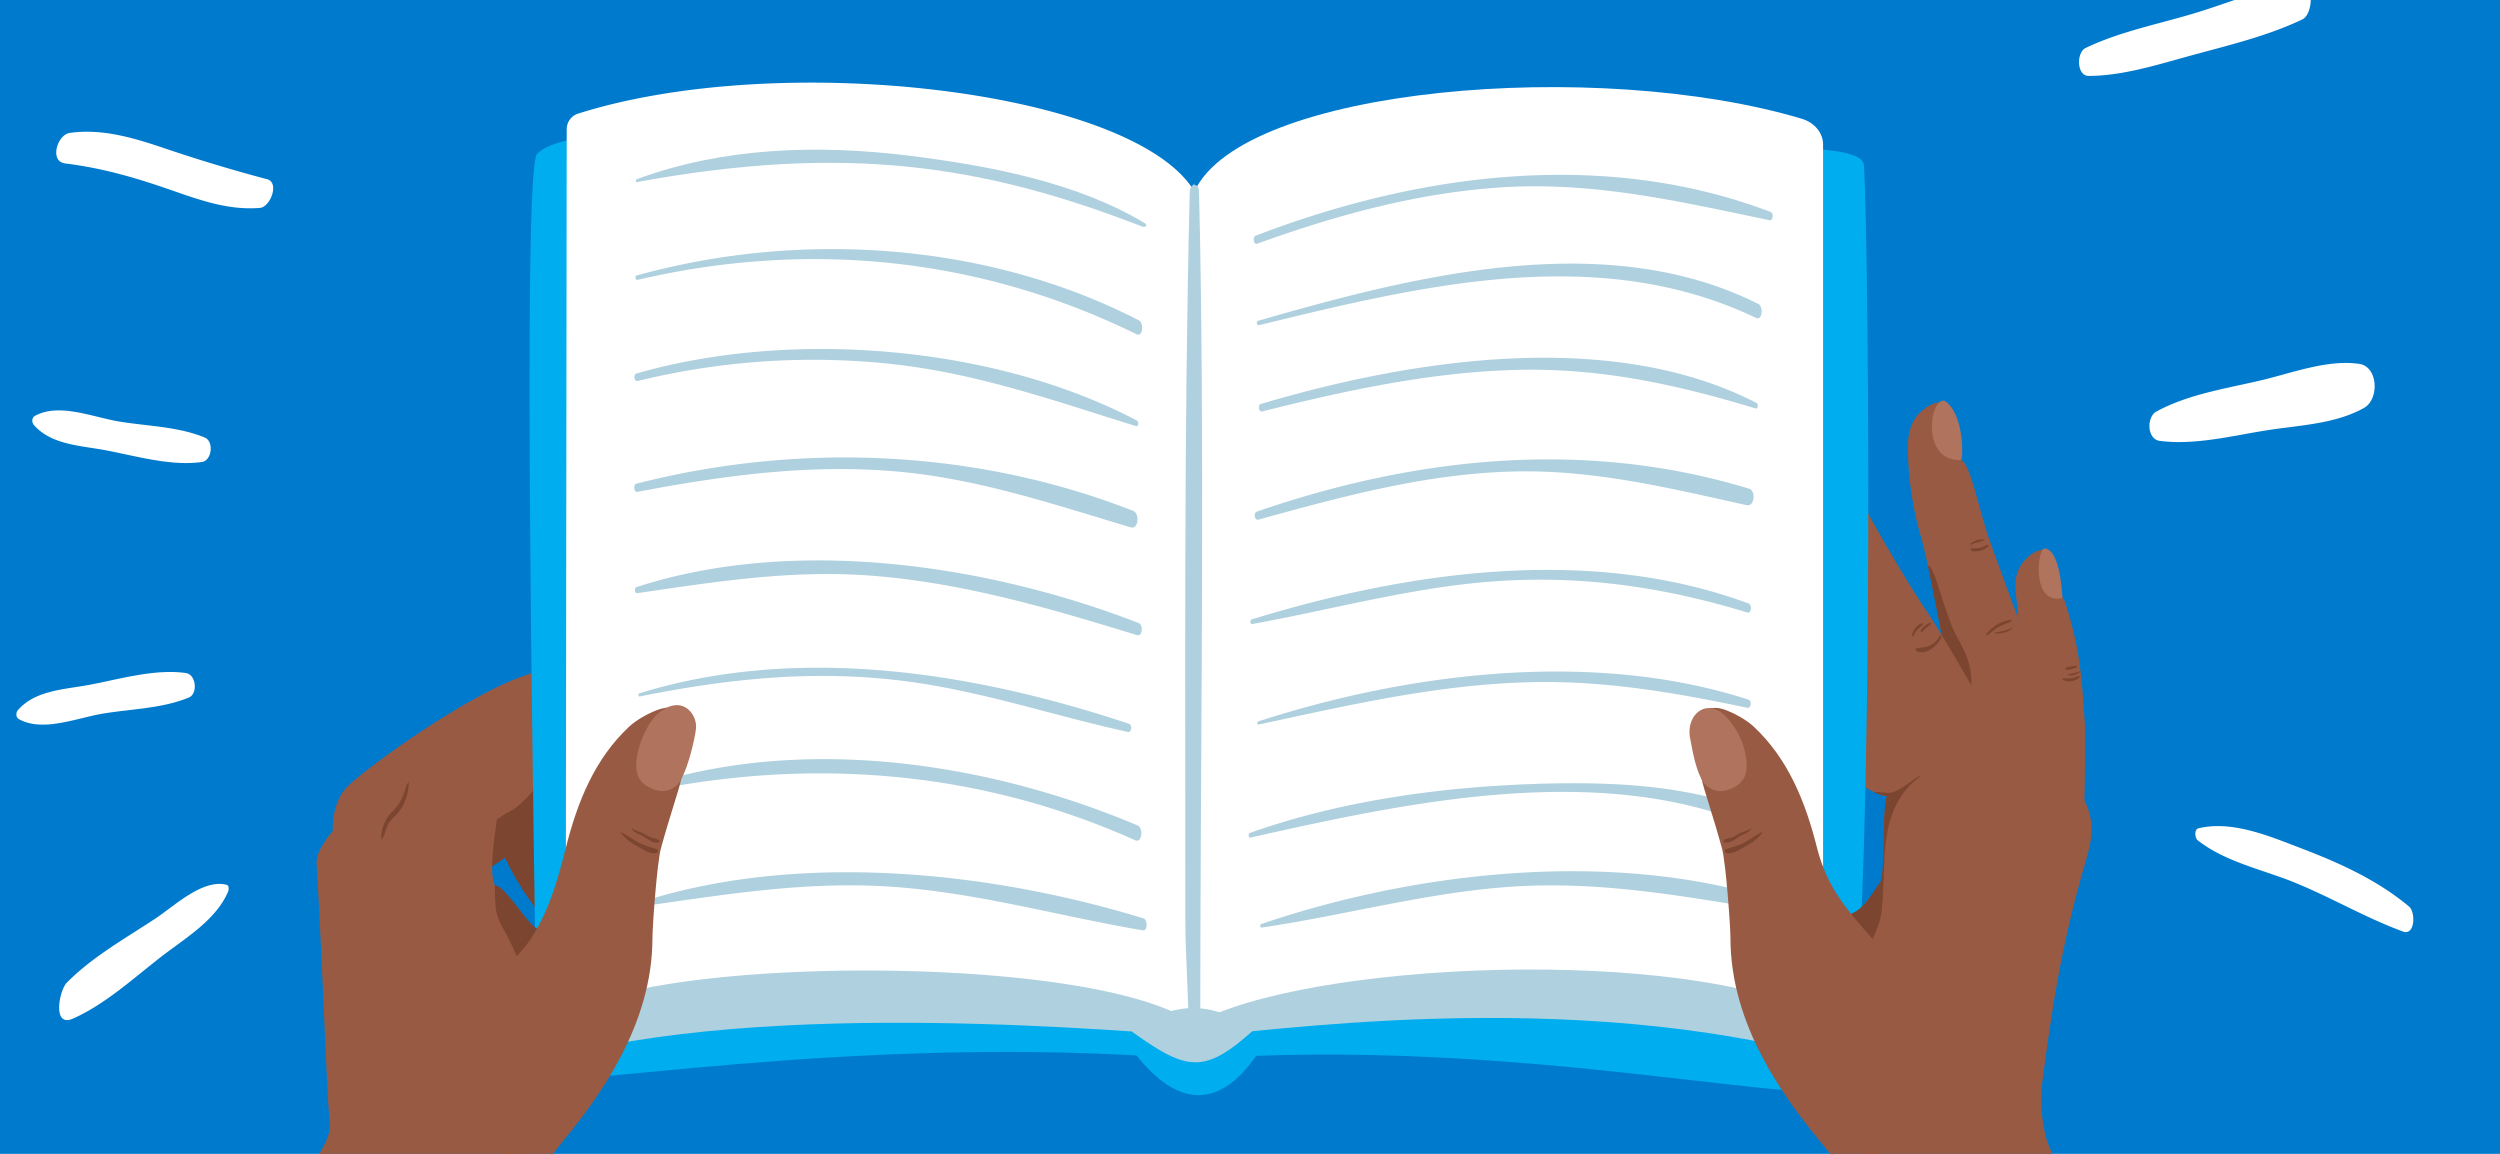
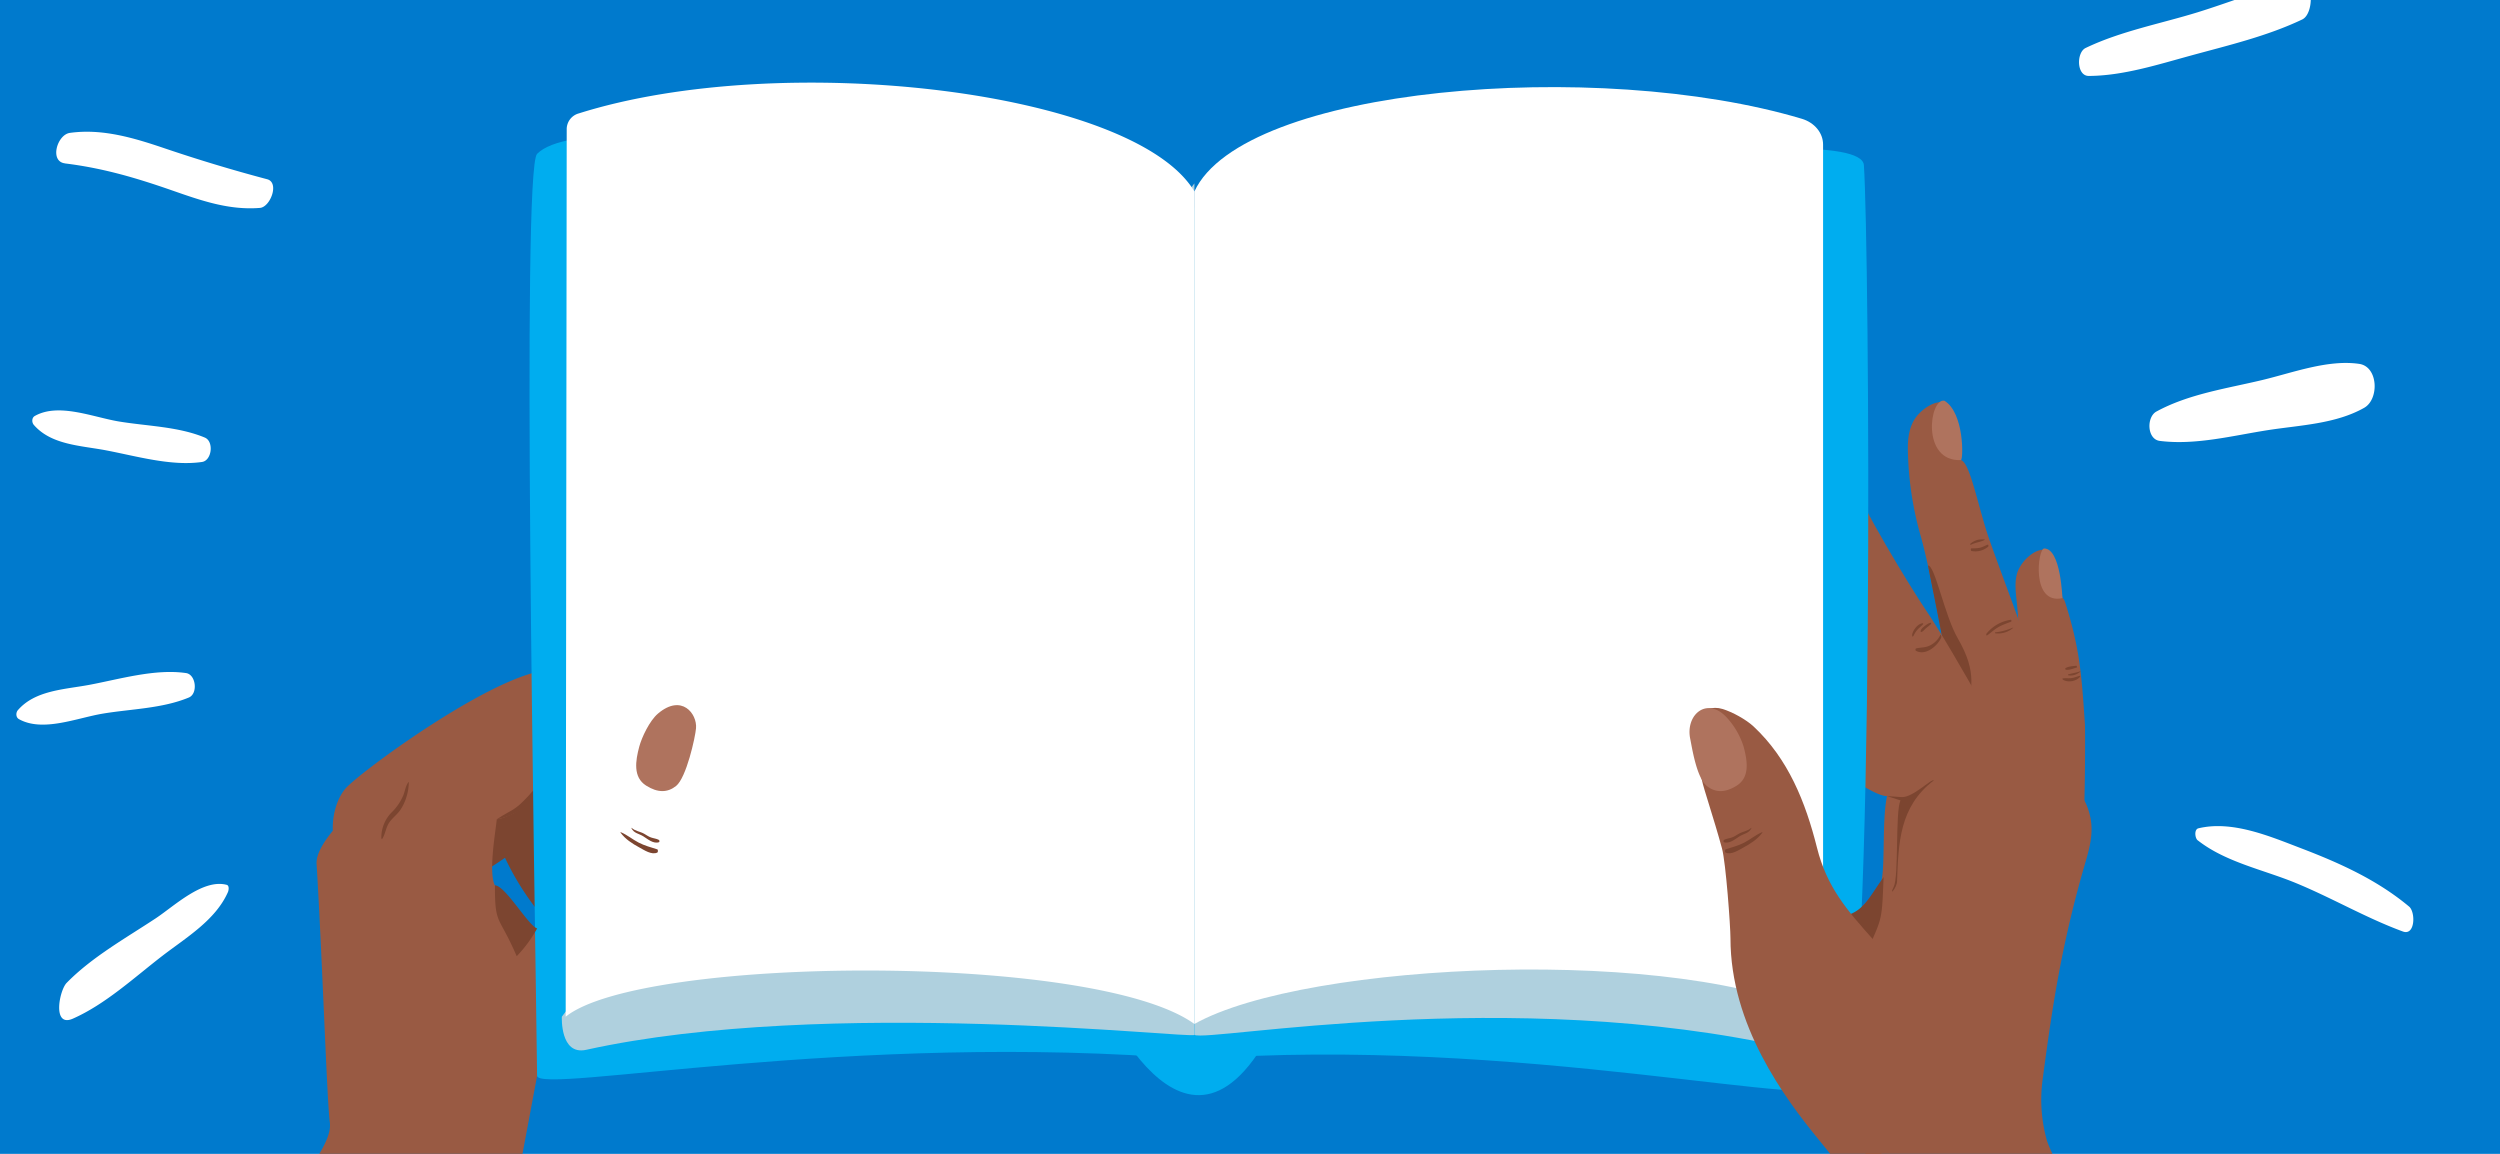
<svg xmlns="http://www.w3.org/2000/svg" width="585" height="270" viewBox="0 0 585 270">
  <g fill="none" fill-rule="evenodd">
    <path fill="#007ACD" d="M0 0h585v270H0z" />
    <path d="M468.49 187.75l19.11 3.33c.32-4.9.36-20.29.27-21.67-.8-11.65-1.15-17.48-4.63-28.5-.04-.13-.41-1.03-.62-.95 0 0-1.89-10.24-3.47-11.05-1.16-.6-2.64-.08-3.94.9a9.33 9.33 0 0 0-3.08 3.96c-.89 2.56-.36 5.36-.11 8.06.74 8.06.6 18.77 2 26.74.2 1.1-3.8 14.51-5.53 19.18" fill="#995A43" />
    <path d="M472.58 151.06c.3-.85 2.05 7.28 3.08 10.13 1.87 5.11.03 13.8 1.22 21.68l-2.91-14.63c-1.11-3.02-1.4-17.18-1.4-17.18" fill="#DF7C63" />
    <path d="M446.44 105.13c-.04-2.7.36-5.54 2.02-7.66 1.67-2.12 5.09-4.35 7.36-2.9 1.9 1.22 3.06 13.09 3.06 13.09 2 .65 3.7 9.43 6.1 17.04 1.28 4.05 9.27 25.06 9.9 27.68 2.66 11.2 3.75 22.72 4.8 34.2l-18.47-.27c-3.4-16.1-5.65-33.08-9.05-49.17-.82-3.93-1.63-7.79-2.7-11.65a78.12 78.12 0 0 1-3.02-20.36" fill="#995A43" />
    <path d="M451.14 132.34c1.6-.27 3.87 11.66 6.96 17 4.86 8.4 2.84 11.72 2.52 17.74l-5.85-16.38c-.57-3.16-3.63-18.36-3.63-18.36" fill="#7C4530" />
    <path d="M418.55 99.97c1.36-2.62 3.62-5.68 6.52-5.15.43.08 5.77 12.05 6.36 14.92.7-.12 1.17.91 1.45 1.63 2.8 7.32 13.96 25.74 17.65 31.2 6.63 9.78 21.92 37.26 24.2 43.75l-24.87-4.45c-9.96-15.54-11.62-18.32-18.66-35.38-1.22-2.94-10.24-22.41-11.2-25.45-1.48-4.7-2.69-7.5-2.87-12.42-.1-2.96.05-6.03 1.42-8.65" fill="#995A43" />
    <path d="M430.43 167.44c1.46-.13 7.25 2.74 9.6 3.5 5.74 1.83 11.3 5.46 14.54 11.14l-11.5-4.99s-7.7-5.29-12.64-9.65" fill="#DF7C63" />
    <path d="M394.27 178.55c.68.7 1.8 1.1 2.66 1.5 3.1 1.41 6.3 2.58 9.49 3.77 1.4.53 2.82 1.05 4.22 1.6.5.19 1 .38 1.49.59.12.05.31.2.44.2h.03c0-.05.02-.12.06-.22a.3.3 0 0 0 0 .23h.01l.03.08.02.02c.06.08.15.14.29.13 2.5-.22 10.8-8.5 11.84-10.64.6 1.01 13.21 10.62 16.72 10.47-1.32 6.02-.24 18.26-1.67 21.03-3.67 7.07-12.18 7.84-12.18 7.84-.04.06 16.18 100.46 16.18 100.46H504c-1.36-2.93-23.4-43.25-25.03-48.75a35.24 35.24 0 0 1-.97-14.43c.82-6.18 1.67-12.35 2.69-18.5 1.74-10.58 4.06-21 7.05-31.28 1.06-3.68 2.17-7.26 1.46-11.1-.61-3.24-2.15-6.33-5-8.14-2.16-1.38-4.78-1.86-7.32-1.9-1.72-.01-3.4.34-5.1.37-3.87-1.9-7.42-4.46-10.9-6.95-4.47-3.2-29.06-21.47-31.87-21.13-2.21.27-4.23 1.58-6.05 2.77-1.85 1.22-24.48 17.3-28.14 20.38-.61.5-1.24.9-.55 1.6" fill="#995A43" />
    <path d="M412.7 186.3c-.03.02-.1.01-.1-.09l.05.01.05.08" fill="#FFA050" />
-     <path d="M441.57 186.29c-1.16.06-3.02-.92-3.14-1l3.4.23c2.63.18 7.07-4.46 7.54-3.9-8.1 6.15-8.26 14.72-8.6 23.64-.07 1.53-2 3.69-.79 1.29 1.25-2.47.33-17.51 1.59-20.26" fill="#7C4530" />
+     <path d="M441.57 186.29l3.4.23c2.63.18 7.07-4.46 7.54-3.9-8.1 6.15-8.26 14.72-8.6 23.64-.07 1.53-2 3.69-.79 1.29 1.25-2.47.33-17.51 1.59-20.26" fill="#7C4530" />
    <path d="M417.78 175.7c8.5.2 7.39-11.7 9.24-11.35-.03 2.9-2.65 10.51-1.52 12.12a3.4 3.4 0 0 1-.65-.66s-4.06 7.24-11.84 10.64c3.5-2.3 1.2-10.82 4.77-10.74" fill="#DF7C63" />
    <path d="M482.62 139.96c-.06-.11-.36-11.6-4.29-11.62-1.48 0-3.12 13.26 4.29 11.62m-23.74-32.3c.53-.3.78-11-3.88-13.89-3.54-.7-5.5 14.34 3.88 13.89" fill="#AF735E" />
    <path d="M431.43 109.74c.52-.32-2-12.6-6.74-15.36-3.56-.6-2.63 16.07 6.74 15.36" fill="#DF7C63" />
    <path d="M471.08 146.92a5.4 5.4 0 0 1-4.18 1.28c-.07-.01-.1-.22-.03-.23 1.53-.16 2.78-.54 4.2-1.12.02-.01.03.06.01.07m-.48-1.44c-1.1.42-2.2.78-3.2 1.4-.89.54-1.61 1.26-2.46 1.83-.13.1-.19-.32-.13-.4a8.9 8.9 0 0 1 5.73-3.28c.14-.02.19.4.06.45m15.37 10.72c-.8.22-1.72.64-2.56.52-.1-.01-.2-.3-.1-.36.68-.46 1.72-.46 2.52-.58.13-.02.27.39.14.42m.79 2.14c-.9 1.1-2.85 1.46-4.04.7-.05-.02-.16-.27-.07-.28.67-.12 1.34 0 2.02-.08.71-.08 1.32-.37 2-.54.08-.02.13.16.1.2m.02-1.14c-.8.62-1.79 1.03-2.8.82-.05 0-.12-.19-.05-.2.92-.28 1.88-.39 2.8-.73.03-.01.07.1.05.12m-22.38-30.94c-.26.44-2.3.67-3.26 1.24-.09.06-.13-.21-.07-.27.4-.39.93-.65 1.45-.84.63-.22 1.22-.15 1.87-.2.03-.01.03.07.01.07m.84 1.63a4.6 4.6 0 0 1-3.93 1.03c-.15-.03-.22-.58-.05-.6.69-.04 1.35 0 2.02-.16.67-.15 1.23-.5 1.87-.73.14-.05.16.4.1.47m-11.02 21.29c-.84 1.96-3.7 4.35-5.93 3.07-.13-.08-.11-.5.05-.54 1.1-.26 2.16-.16 3.21-.67a5.33 5.33 0 0 0 2.44-2.4c.19-.38.3.36.23.55m-2.38-3.22c-.37.4-.8.69-1.21 1.04-.33.27-.68.83-1.13.86-.13.02-.08-.32-.06-.38.21-.5.63-.8 1.06-1.13.42-.31.8-.6 1.32-.66.08-.01.06.23.02.27m-1.86.09c-.44.47-.96.86-1.38 1.34a5 5 0 0 0-.56.79c-.14.23-.23.5-.4.71-.18.22-.24-.32-.22-.4.2-1.08 1.34-2.64 2.53-2.68.08 0 .06.2.02.24" fill="#7C4530" />
    <path d="M434.06 223.67c-.02 0-.02-.08 0-.08.03 0 .03.08 0 .08" fill="#DF7C63" />
    <path d="M144.95 205.43c1.13-1.68-10.13-34.68-18.57-36.23-9.9-1.82-37.31 12.05-39.8 15.44l2.34 1.42c-3.06 1.73-5.25 3.22-5.86 4.05l25.6 15.58c1.74.07 5.92-2.46 9.51-4.97a63.62 63.62 0 0 0 13 18.32c1.8 1.76 3.48 3.86 5.92 4.45 2.45.6 6.25.26 7.07-2.12.12-.35.03-.93-.2-1.66 2.52.36 5.77-.16 6.54-2.38.72-2.08-5.55-11.9-5.55-11.9" fill="#7C4530" />
    <path d="M150.92 196.65c1.23-1.86-11.12-38.07-20.38-39.77-10.87-2-44.16 22.1-49.38 27.3-1.87 1.88-3.46 5.85-3.28 10.21-.81 1.04-3.99 4.8-3.8 7.78 1.32 21.31 2.4 55.19 3.1 60.46.67 5.14-6.58 11.77-7.92 18.33-2.83 13.93-19.95 49.41-19.95 49.41h61.63s20.09-107 20.04-107.07c0 0-11.24-8.56-15.17-16.13-1.54-2.98.12-12.33.44-15.47 2.17-.14 6.8-2.82 10.93-5.7a73.04 73.04 0 0 0 14.92 21.03c2.07 2.02 4.52 3.93 7.32 4.61 2.81.68 5.47.22 6.35-1.25l-4.85-13.74z" fill="#995A43" />
    <path d="M123.7 186.18c5.31-5.7 8.34-14.17 10.32-13.78-.03 3.1-6.79 12.72-6.18 15.02-.18-.3-.73-.69-.91-.97-1.15.8-7.11 4.83-10.68 5.25 3.75-2.46 3.96-1.76 7.46-5.52" fill="#7C4530" />
-     <path d="M139.74 195.36c.78 1.15 2.02 1.07 3.2 1.59 1.22.54 2.78 1.6 4.12.93.14-.07.04-.5-.09-.56-.67-.26-1.35-.19-2.06-.34-.65-.14-1.2-.44-1.81-.69-1.07-.43-2.38-.35-3.34-1.05-.05-.03-.03.1-.02.12m-2.55 1.47c1.4 1.44 3.24 2.3 5.1 3 1.33.5 3.4 1.56 4.7.67.18-.11.1-.75-.12-.78-1.68-.3-3.27-.49-4.9-1.06-1.63-.58-3.12-1.55-4.78-1.99-.07-.02-.02.14 0 .16M124.3 231.8c.02 0 .02-.1 0-.1-.03 0-.03.1 0 .1" fill="#E05545" />
    <path d="M129.56 156.77c.12 1.2.6 2.36 1.38 3.25.05.05.25-.04.22-.1a14.53 14.53 0 0 1-1.2-3.12l-.4-.03z" fill="#DF7C63" />
    <path d="M95.59 183c-.7.9-.81 2.12-1.24 3.16a12.2 12.2 0 0 1-2.8 4.03 8.41 8.41 0 0 0-2.32 5.87c0 .07.08.43.2.26.8-1.24.85-2.76 1.75-3.98.84-1.15 1.99-1.92 2.73-3.17a12.14 12.14 0 0 0 1.75-6.09c0-.02-.03-.14-.07-.08" fill="#7C4530" />
    <path d="M301.28 232.91c21.48-52.9-44-.61-44-.61s22.52 53.51 44 .61z" fill="#00ADEF" />
    <path d="M275.1 48.09C241.7 43.42 138.84 22.78 125.68 36c-3.69 3.71-.56 169.43 0 215.71.05 4.52 74.02-10.5 153.54-3.82 76.52-5.78 149.24 12.91 152.27 5.95 7.35-16.86 5.94-196.9 4.66-215.2-.83-11.84-122.82 6.55-151.35 9.92-2.93.35-6.79-.07-9.72-.48z" fill="#00ADEF" />
    <path d="M131.47 237.91l148.02-195v199.25c-.26 1.01-85.77-8.98-142.34 3.5-6.13 1.34-5.68-7.75-5.68-7.75" fill="#AFD0DE" />
    <path d="M135.43 26.54c47.79-15.07 130-5.3 144.06 18.26v194.81c-23.26-16.84-129.45-15.94-147.12-1.7l.24-207.81a3.83 3.83 0 0 1 2.82-3.56" fill="#FFF" />
    <path d="M427.61 237.91L279.5 44.8v197.36c3.04 1.72 73.9-11.77 139.28 3.13 3.6.82 9.1-3.08 8.57-7.11l.27-.27z" fill="#AFD0DE" />
    <path d="M421.65 27.8c-47.74-14.3-130.79-7.54-142.16 17v194.81c26.12-14.7 114.48-18.48 147.11-1.7V33.82c0-2.72-2-5.13-4.95-6.02" fill="#FFF" />
-     <path d="M149.17 65.49c39.84-9.31 80.05-5.33 116.81 12.74 1.43.7 1.77-2.63.5-3.28-35.58-18.3-79.27-21.1-117.52-10.48-.42.12-.3 1.13.2 1.02m.08 23.66a172.37 172.37 0 0 1 58.8-4.04c20.36 2.14 38.45 8.6 57.8 14.6.65.2.66-1.05.2-1.3-33.49-17.64-81.1-21.41-117.16-10.99-.71.2-.5 1.94.36 1.73m-.15 25.95c20.13-3.81 40.24-6.59 60.76-4.77 19.05 1.68 36.57 7.65 54.73 13.06 1.87.56 2.13-3.24.6-3.84-36.85-14.44-78.13-16.12-116.31-6.36-.7.18-.54 2.05.22 1.9m-.01 23.71c18.73-2.72 36.47-5.59 55.5-4.04 21.23 1.73 41.18 7.62 61.44 13.85 1.36.42 1.56-2.38.43-2.82-35.48-13.75-80.64-20.41-117.53-8.4-.5.16-.43 1.5.16 1.42m.55 24.17c20.48-4.13 40.42-6.25 61.26-3.71 18.2 2.22 35.23 8.1 53.01 12 .94.2 1.07-1.64.3-1.9-36.29-12.1-77.45-18.65-114.65-7.11-.26.08-.2.77.08.72m-.55 22.69c39.44-8.57 79.5-5.71 116.59 10.97 1.53.69 1.95-2.88.54-3.48-35.77-15.14-79.94-21.48-117.25-8.57-.39.13-.31 1.17.12 1.08m-.01 26.56c19.98-2.79 39.02-6.1 59.32-4.75 20.15 1.34 39.26 6.87 59.04 10.22 1.13.2 1.17-2.49.18-2.79-36.65-11.24-81.76-15.74-118.63-3.51-.3.1-.25.88.1.83M294.2 57.02c18.32-6.62 37.12-11.81 56.62-13.14 21.9-1.5 41.95 3.22 63.19 7.64.95.2 1.07-1.63.3-1.93-39.09-14.86-82.42-9.07-120.49 5.57-.75.29-.5 2.19.39 1.86m.35 19.08c37.9-9.24 79.35-19.43 116.37-1.7 1.44.68 1.78-2.65.51-3.28-35.91-18.01-80.65-6.54-117.09 3.96-.42.13-.29 1.14.21 1.02m.81 20.17c19.16-4.8 38.4-9 58.2-9.68 20.05-.7 38.15 3.2 57.22 8.98.65.2.67-1.06.2-1.3-34.1-17.56-80.88-10.18-115.98.27-.72.21-.5 1.94.36 1.73m-.92 25.33c19.77-5.46 39.56-10.85 60.2-11.28 18.6-.38 36.06 3.9 54.05 7.89 1.9.42 2.2-3.36.6-3.85-38.22-11.66-77.91-7.52-115.23 5.37-.77.26-.54 2.12.38 1.86m-1.48 24.44c19.22-3.47 37.86-8.74 57.44-10.05 20.12-1.35 39.17 1.44 58.43 7.34 1.02.31 1.18-1.8.33-2.1-36.86-13.7-79.58-7.58-116.33 3.74-.38.12-.3 1.15.13 1.07m1.5 23.52c20.68-4.44 41.04-9.19 62.29-9.88 17.88-.6 34.68 2.29 52.1 5.95.93.19 1.07-1.64.3-1.9-36.2-11.72-79.28-6.4-114.78 5.11-.25.09-.2.78.09.72M292.56 196c36.54-8.2 81.9-18.06 118.06-2.43 1.55.68 1.96-2.9.54-3.47-15.46-6.29-33.15-7.16-49.62-6.73-23.1.6-47.24 3.79-69.1 11.55-.39.13-.31 1.17.12 1.07m2.64 21.06c19.82-2.9 38.97-8.33 59.08-9.6 20.2-1.26 38.98 2.16 58.8 5.38 1.15.18 1.18-2.5.19-2.8-37.1-11.1-81.92-6.11-118.16 6.2-.3.1-.25.87.1.82m-2.19 24.26s-12.45-12.25-28.14.1c12.73 9.08 16.8 10.05 28.14-.1" fill="#AFD0DE" />
-     <path d="M278.4 44.83c-1.4 56.83-1 113.73-1.03 170.58 0 7.64.74 17.78.74 24.24 0 2.57 2.75 2.5 2.75-.07 0-55.3.88-114.05.16-170.56-.1-8.08-.25-16.16-.45-24.24-.05-2.05-2.12-1.97-2.16.05" fill="#AFD0DE" />
-     <path d="M161.3 167.12c-1.75-1.65-4.48-1.93-6.78-1.22-2.3.7-5.5 2.46-7.26 4.1-8.11 7.57-12.14 17.63-14.85 28.38-2.3 9.18-4.97 18.23-11.27 25.3l-5.33 79.7c3.72-16.73 6.37-24.72 16.16-36.65 8.1-9.88 20.69-26.82 20.7-47.16 0-2.84 1.08-17.7 1.98-21.02 1.98-7.29 4.23-13.7 4.74-16.17.45-2.15 1.75-7.58 1.98-9.77.23-2.18 1.53-3.98-.07-5.49" fill="#995A43" />
    <path d="M147.77 193.82c.57 1.17 1.73 1.24 2.75 1.87 1.06.66 2.37 1.84 3.7 1.38.14-.05.1-.46-.02-.52-.59-.33-1.22-.35-1.86-.58-.58-.2-1.06-.56-1.59-.86-.93-.54-2.15-.63-2.95-1.4-.04-.03-.04.09-.03.11m-2.55 1.04c1.12 1.51 2.7 2.53 4.34 3.42 1.16.63 2.94 1.86 4.27 1.21.16-.08.17-.68-.02-.74-1.52-.48-2.97-.86-4.4-1.6-1.43-.74-2.69-1.82-4.17-2.43-.05-.03-.04.12-.02.14" fill="#7C4530" />
    <path d="M153.98 166.97c-2.01 1.7-3.82 5.61-4.39 7.73-.89 3.35-1.5 7.15 1.59 9.12 2.74 1.75 5.05 1.67 7.02.1 2.42-1.94 4.5-11.43 4.67-13.5.3-3.39-3.35-8.14-8.89-3.45" fill="#AF735E" />
    <path d="M115.81 207.17c0 9.53.85 6.72 5.1 16.58a30.16 30.16 0 0 0 4.78-6.5c-2-.55-7.48-10.08-9.88-10.08m324.95-1.91c-.42 10.9-.33 9.22-4.3 18.41-2.09-4.53-5.9-4.66-7.4-9.06 6.74-.15 7.9-4.16 11.7-9.35" fill="#7C4530" />
    <path d="M396.57 167.66c1.75-1.66 4.2-2.47 6.5-1.76 2.3.7 5.51 2.46 7.27 4.1 8.1 7.57 12.14 17.63 14.84 28.38 2.31 9.18 6.94 14.54 13.25 21.6l2.95 80c-3.72-16.74-5.97-21.32-15.76-33.25-8.1-9.88-20.68-26.82-20.69-47.16 0-2.84-1.08-17.7-1.98-21.02-1.98-7.29-4.23-13.7-4.74-16.17-.45-2.15-1.76-7.58-1.98-9.77-.23-2.18.34-4.95.34-4.95" fill="#995A43" />
    <path d="M404.07 167.91a18.06 18.06 0 0 1 3.93 6.79c.9 3.36 1.5 7.15-1.58 9.12-2.75 1.75-5.05 1.67-7.02.1-2.42-1.94-3.47-9.01-3.89-11.05-1.15-5.6 3.92-10 8.56-4.96" fill="#AF735E" />
    <path d="M409.83 193.82c-.57 1.17-1.73 1.24-2.76 1.87-1.06.66-2.37 1.84-3.7 1.38-.13-.05-.09-.46.02-.52.6-.33 1.23-.35 1.87-.58.58-.2 1.06-.56 1.59-.86.93-.54 2.14-.63 2.94-1.4.05-.03.04.09.04.11m2.55 1.04c-1.12 1.51-2.7 2.53-4.34 3.42-1.17.63-2.95 1.86-4.27 1.21-.17-.08-.17-.68.02-.74 1.52-.48 2.96-.86 4.4-1.6 1.43-.74 2.68-1.82 4.16-2.43.06-.03.04.12.03.14" fill="#7C4530" />
    <path d="M4.4 168.26c5.58 3.15 13.59-.27 19.71-1.28 6.63-1.1 13.86-1.18 20.08-3.76 2.18-.91 1.67-5.38-.65-5.72-7.22-1.05-15.46 1.4-22.61 2.75-5.9 1.1-12.71 1.27-16.75 5.93-.5.58-.49 1.67.23 2.08m3.73-70.92c5.57-3.15 13.58.27 19.7 1.29 6.63 1.1 13.86 1.17 20.08 3.76 2.18.9 1.66 5.37-.65 5.71-7.22 1.05-15.46-1.4-22.61-2.75-5.91-1.1-12.71-1.27-16.75-5.93-.5-.58-.5-1.67.23-2.08m7.06-59.1c8.86 1.09 16.54 3.35 24.93 6.27 6.82 2.38 13.4 4.73 20.7 4.14 2.43-.2 4.62-5.93 1.68-6.71A370.54 370.54 0 0 1 38.5 34.7c-7.14-2.42-14.58-4.67-22.17-3.6-2.96.43-4.8 6.68-1.12 7.13m499.04 158.39c6.56 5.16 15.35 6.86 23 10.02 8.5 3.5 16.4 8.16 25.02 11.33 2.9 1.07 3-4.54 1.46-5.83-7.46-6.23-16.17-10.16-25.21-13.62-7.41-2.83-16.17-6.6-24.1-4.69-1.02.25-.81 2.28-.17 2.8M53.04 207.05c-5.57-1.46-12.24 4.95-16.6 7.84-7.03 4.65-14.93 9.06-20.84 15.1-1.72 1.75-3.44 10.55 1.46 8.37 7.64-3.38 14.33-9.6 20.92-14.68 5.55-4.27 12.46-8.35 15.36-14.94.18-.41.36-1.52-.3-1.69M488.77 17.77c8-.03 16.17-2.66 23.86-4.76 8.73-2.39 17.92-4.55 26.1-8.46 2.85-1.37 2.77-9.89-1.03-9.03-7.98 1.8-15.63 4.93-23.44 7.35-8.68 2.68-18.04 4.42-26.23 8.36-2.17 1.04-2.14 6.55.74 6.54m16.61 85.4c8.34 1.06 17.05-1.23 25.31-2.52 7.54-1.17 15.86-1.44 22.54-5.23 3.53-2.01 3.3-9.62-1.17-10.27-7.3-1.07-15.5 2.05-22.7 3.78-8.32 1.99-17.2 3.25-24.76 7.37-2.37 1.3-2.2 6.5.78 6.87" fill="#FFF" />
-     <path d="M148.8 42.64c49.06-9.01 81.16-4.11 118.38 10.34.95.36 1.4-.33.76-.72-16.01-9.66-36.67-13.51-55-15.8-21.44-2.68-43.64-2.04-64.07 5.52" fill="#AFD0DE" />
  </g>
</svg>